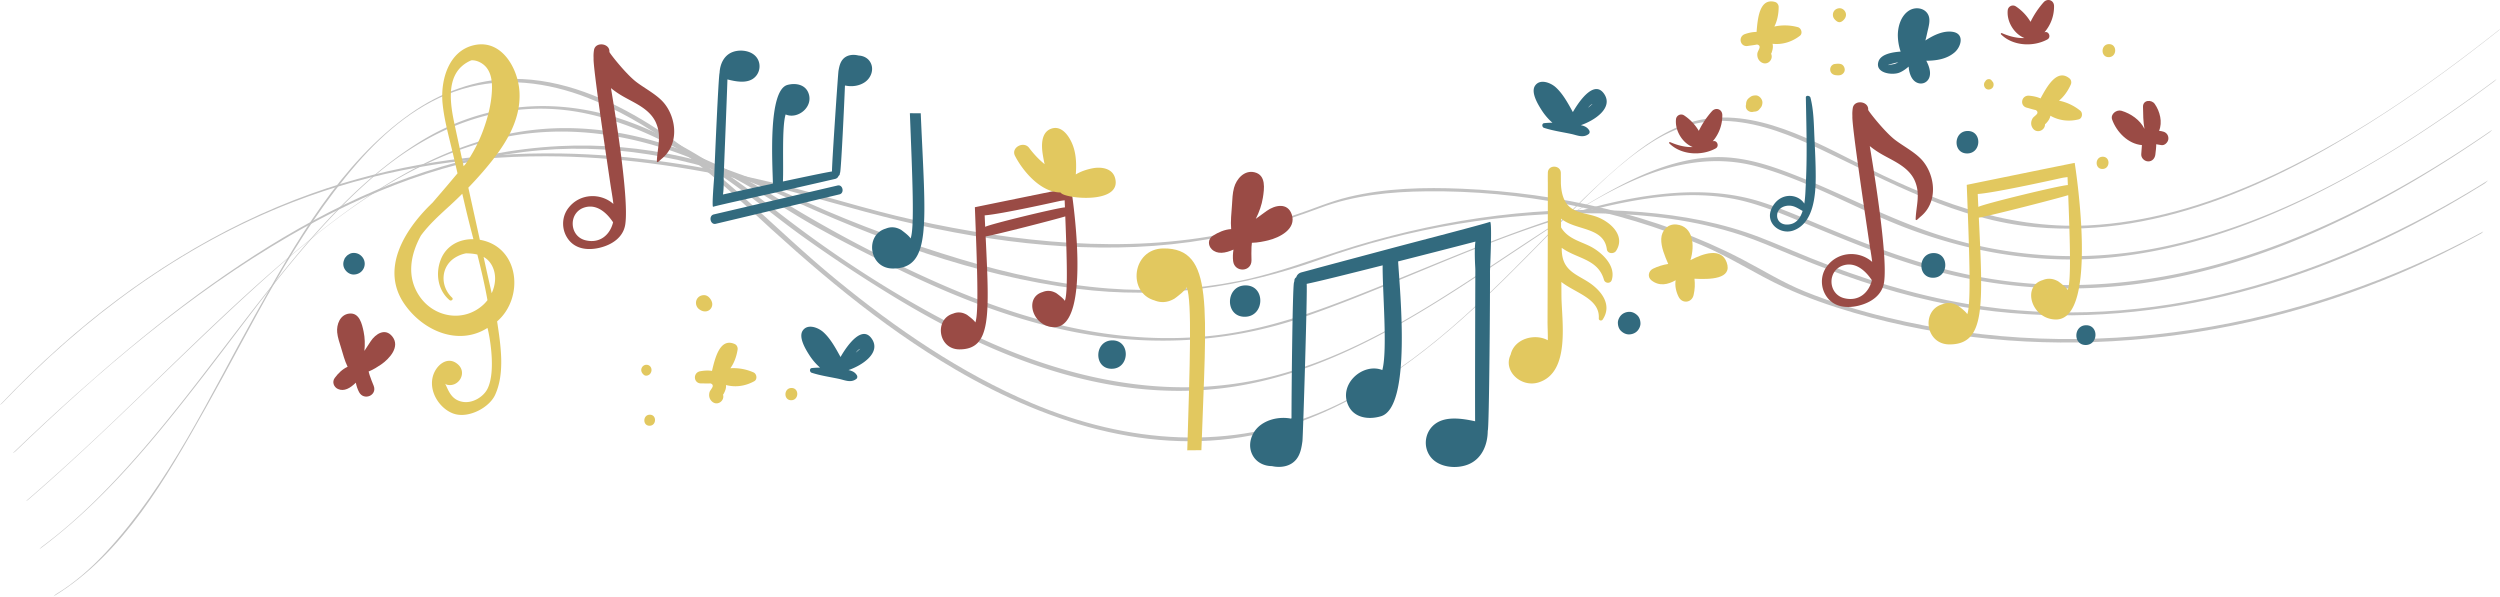
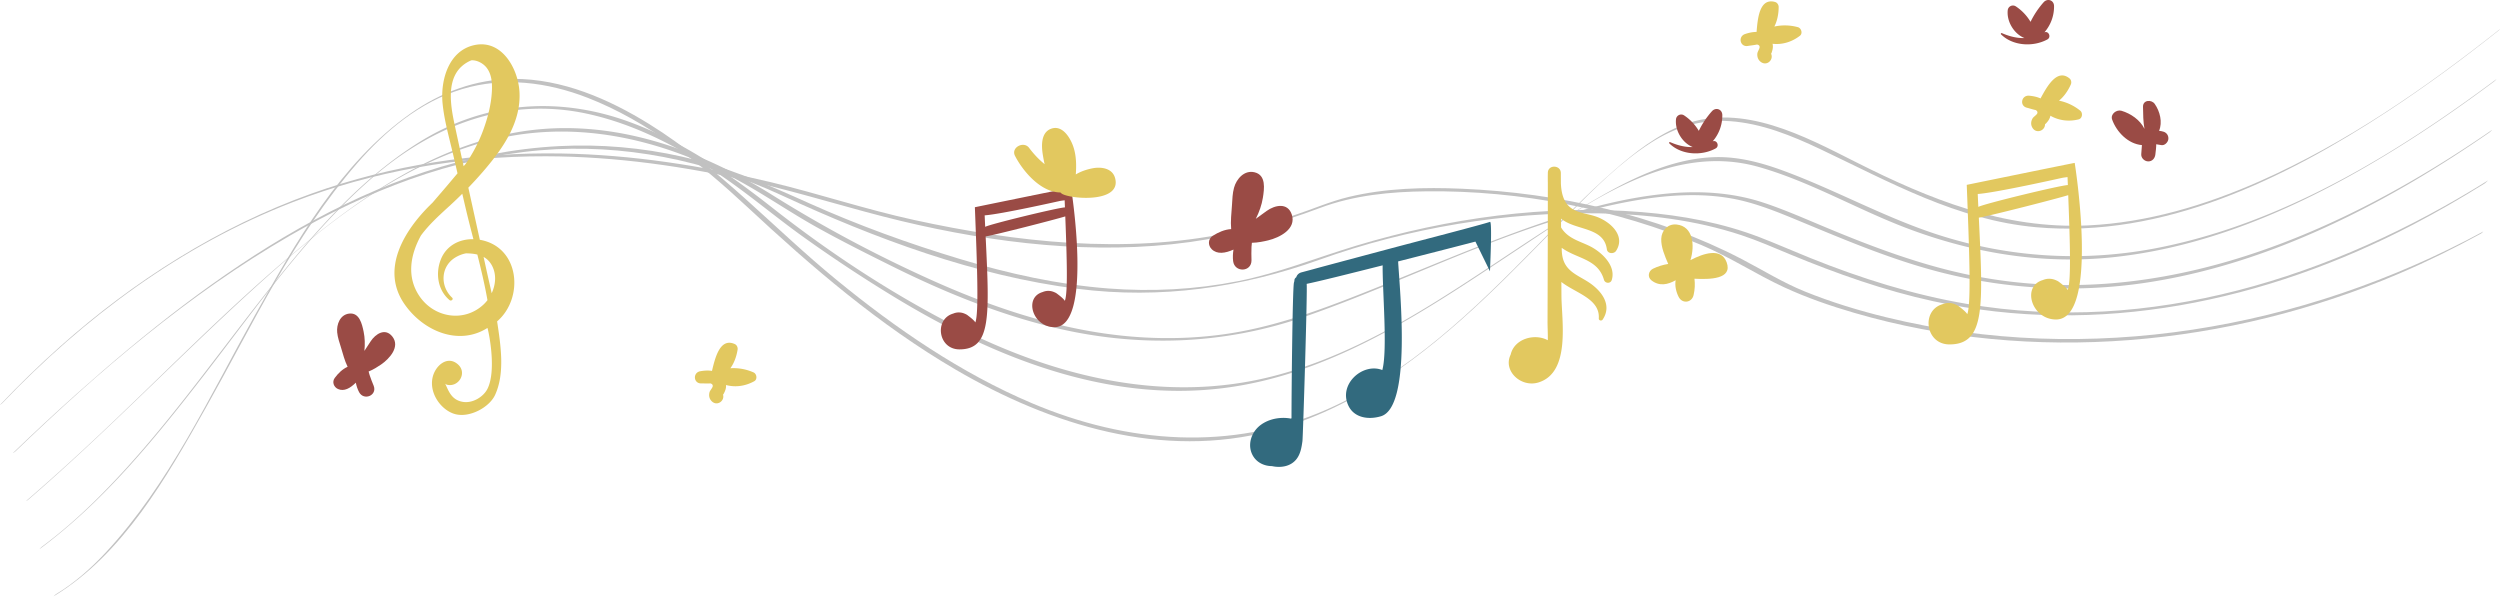
<svg xmlns="http://www.w3.org/2000/svg" width="1440" height="344" fill="none">
  <path fill="#C1C1C1" d="M1.273 232.272c47.317-49.479 103.08-90.996 167.285-115.792 46.484-17.95 96.114-26.59 145.906-26.466 40.358.102 80.469 5.828 119.743 14.868 28.566 6.577 56.47 15.598 84.958 22.425 53.674 12.861 111.239 19.737 166.205 12.113 25.656-3.559 50.632-10.503 74.847-19.606 19.615-7.376 40.673-9.39 61.511-9.615 53.633-.581 109.001 10.119 158.401 30.991 16.469 6.958 31.271 16.754 47.411 24.23 13.05 6.042 26.72 10.764 40.52 14.785 102.92 29.993 215.58 19.293 313.61-22.507 16.21-6.911 31.99-14.724 47.45-23.186.35-.192 1.4-1.248 1.26-1.175-104.45 56.444-227.43 77.834-343.65 49.475-16.04-3.915-31.91-8.748-47.23-14.954-12.8-5.19-24.13-12.321-36.35-18.678-49.015-25.491-105.935-38.124-160.93-40.474-21.75-.93-44.15-.389-65.408 4.738-10.755 2.594-20.923 7.089-31.412 10.546-12.51 4.122-25.241 7.583-38.147 10.23-59.763 12.257-121.684 5.351-180.75-7.524-27.768-6.053-54.843-15.126-82.482-21.76-39.634-9.514-80.1-15.859-120.917-16.54-48.734-.813-97.471 6.587-143.408 23.016-53.804 19.243-102.608 50.351-145.144 88.245-11.953 10.65-23.405 21.829-34.44 33.423-.528.553.972-.611 1.161-.808Z" />
  <path fill="#C1C1C1" d="M1433.03 103.963c-89.66 55.959-194.16 89.106-300.19 71.068-30.99-5.275-60.98-14.704-90.1-26.424-9.66-3.888-19.19-8.086-28.9-11.842-21.732-8.403-44.934-12.686-68.098-14.58-54.998-4.497-111.743 3.369-164.432 19.289-22.843 6.902-44.76 15.834-68.272 20.483-24.554 4.853-49.671 6.13-74.614 4.204-29.005-2.239-57.573-8.565-85.381-16.945-29.455-8.877-58.821-19.514-86.891-32.11-24.038-10.789-47.587-21.102-73.429-26.905-23.055-5.178-46.766-7.248-70.369-6.056-107.039 5.406-200.755 73.673-277.832 142.364-12.471 11.115-24.693 22.507-36.725 34.087-1.249 1.19.883-.422 1.22-.742 48.245-46.398 99.813-90.502 157.97-124.118 44.141-25.514 92.795-44.777 143.963-49.16 47.987-4.109 95.721 5.768 139.278 25.925 53.714 24.858 111.411 46.394 170.435 53.863 48.091 6.086 94.144-.61 139.566-16.831 51.065-18.237 106.544-27.576 160.766-26.644 27.711.474 55.728 3.847 82.115 12.595 9.52 3.154 18.71 7.198 27.97 11.032 26.85 11.115 54.2 20.822 82.64 27.022 94.72 20.645 191.08.347 276.09-44.098 14.13-7.386 27.92-15.385 41.45-23.824.48-.3 1.94-1.758 1.77-1.653Z" />
  <path fill="#C1C1C1" d="M1435.24 74.948c-86.85 59.939-190.73 105.042-298.02 83.997-30.63-6.005-59.65-17.085-88.32-29.125-11.02-4.626-22.01-9.416-33.37-13.159-17.753-5.844-36.426-6.892-54.985-5.177-30.26 2.794-59.678 12.099-88.072 22.505-31.329 11.483-61.905 24.881-92.988 36.994-24.235 9.444-48.628 17.941-74.493 21.554-25.74 3.596-51.9 2.683-77.461-1.843-31.319-5.543-61.565-16.18-90.513-29.179-31.616-14.197-62.341-30.519-91.698-48.897-44.803-28.049-96.922-46.147-150.101-35.958-45.46 8.712-85.07 35.308-120.208 64.217-43.835 36.063-83.077 77.325-124.6 115.932-11.37 10.571-22.9 20.966-34.653 31.109-1.486 1.28.042.296.73-.292 44.243-38.177 84.739-80.338 127.878-119.71 38.837-35.448 81.819-71.015 133.336-85.763 51.197-14.656 103.061-2.704 148.848 22.483 14.919 8.208 28.931 17.906 43.802 26.203 14.321 7.99 29.02 15.335 43.708 22.629 29.414 14.605 60.083 27.141 92.048 34.955 48.581 11.876 98.15 10.41 145.465-6.016 61.21-21.249 119.457-53.001 183.447-65.664 22.988-4.549 47.699-6.65 70.63-.594 10.54 2.783 20.69 6.963 30.74 11.13 27.46 11.389 54.76 22.982 83.71 30.145a298.03 298.03 0 0 0 114.73 5.597c55.44-8.095 107.88-30.636 155.84-58.946 14.73-8.696 29.09-18.002 43.17-27.717.31-.219 2.28-2.013 1.4-1.41Z" />
  <path fill="#C1C1C1" d="M1437.41 45.98c-57.43 42.808-121.79 82.079-192.93 96.471-42.89 8.677-86.5 6.205-128.11-7.222-30.67-9.898-58.79-25.696-88.95-36.82-12.56-4.638-25.75-8.217-39.255-7.903-26.378.614-51.243 13.682-73.43 26.805-58.964 34.873-112.838 81.381-180.43 99.1-62.297 16.332-125.477.871-181.815-27.509-37.779-19.031-74.095-42.878-107.324-69.012-25.074-19.72-51.586-38.088-81.683-49.315-41.578-15.51-84.548-12.17-122.249 11.473-36.521 22.905-64.796 57.217-91.103 90.733-30.992 39.483-59.99 81.033-95.977 116.272-9.397 9.202-19.304 17.867-29.85 25.73-.392.287-2.314 2.094-.94 1.076 37.154-27.698 66.61-64.132 94.774-100.532 30.261-39.11 59.181-80.855 96.852-113.38 34.778-30.027 77.474-46.43 123.452-36.377 27.613 6.037 53.172 19.508 76.426 35.225 16.432 11.105 31.526 23.971 47.631 35.522a835.114 835.114 0 0 0 52.159 34.488c56.575 34.458 122.089 61.115 189.562 52.797 65.268-8.045 120.621-47.273 174.023-82.6 39.344-26.03 85.366-58.884 134.847-44.812 29.46 8.375 56.38 24.275 84.93 35.131 38.17 14.512 78.37 21.152 119.15 16.828 61.7-6.544 119.42-34.536 171.06-67.573 16.5-10.555 32.53-21.816 48.23-33.52.39-.287 2.31-2.094.95-1.076Z" />
  <path fill="#C1C1C1" d="M1439.48 17.144c-42.63 33.733-88.03 65.222-137.95 87.275-31.25 13.803-64.63 23.815-98.92 25.418-48.44 2.263-91.27-15.093-133.62-36.47-29.47-14.874-65.29-34.195-98.993-21.646-15.089 5.617-28.205 15.945-40.221 26.406-15.76 13.721-30.224 28.872-44.851 43.767-35.762 36.416-73.296 73.104-120.691 93.97-55.18 24.292-115.072 19.609-169.82-3.608-40.972-17.375-78.183-42.903-112.488-70.98-36.218-29.641-67.818-64.918-107.845-89.733-23.477-14.555-50.299-26.206-78.395-26.108-21.49.075-41.773 7.659-59.216 19.946-40.427 28.481-66.235 74.366-89.849 116.571-25.966 46.406-49.26 97.1-85.837 136.412-8.502 9.14-17.902 17.433-28.604 23.917-.35.208-1.388 1.248-1.262 1.174 40.072-24.267 65.145-68.767 87.506-108.349 27.013-47.815 50.9-99.19 87.205-140.943 16.391-18.851 36.202-35.46 60.488-42.82 23.989-7.27 49.24-4.013 72.301 4.96 34.778 13.529 64.98 37.726 92.01 62.902 37.24 34.689 75.879 67.894 119.989 93.681 54.828 32.052 119.021 51.954 182.168 35.197 47.28-12.547 87.062-42.806 122.102-75.811 16.777-15.803 32.67-32.493 48.915-48.833 14.686-14.773 29.715-29.955 47.356-41.24 14.031-8.978 28.84-13.586 45.587-12.4 18.215 1.289 35.435 8.297 51.765 16.031 40.47 19.165 78.91 40.924 124.48 45.049 72.97 6.605 143.18-27.859 202.5-66.748 22.05-14.452 43.25-30.137 63.89-46.515.5-.39 1.4-1.341.3-.472Z" />
-   <path fill="#E2C85F" d="M692.003 259.306c-1.513-.038-6.622.095-8.135.071 1.443-48.555 2.854-85.863-.293-93.86-1.021 1.851-4.371 4.459-6.018 5.72-.706.619-1.525 1.11-2.42 1.493-2.854 1.376-6.164 1.747-9.505.561-.162-.057-.309-.131-.466-.194-16.066-4.402-13.118-29.842 4.938-30 29.468-.258 24.72 33.459 21.899 116.209Z" />
-   <path fill="#9A4B45" d="M337.235 138.393c-9.59-2.358-9.973-16.344-.182-19.011 6.946-1.892 12.583 3.364 16.084 8.665-1.714 7.125-7.538 12.402-15.902 10.346Zm45.577-78.632c-4.001-5.062-11.157-8.633-16.246-12.511-6.117-4.663-15.605-16.803-15.56-17.371.39-5.003-8.044-6.063-8.86-1.052a21.036 21.036 0 0 0-.236 4.69c-.462 4.853 7.795 59.62 9.587 71.952.575 3.957 1.353 7.982 1.808 12.008-7.189-6.409-19.35-6.337-25.992 2.439-4.081 5.392-3.91 12.991.297 18.291 4.306 5.424 11.288 6.04 17.694 4.528 7.192-1.699 13.658-5.992 14.833-13.368 2.554-16.025-7.601-74.665-8.208-78.602 2.202 1.807 4.618 3.415 7.098 4.83 6.5 3.71 14.042 6.736 17.978 13.453.191.325.361.653.532.98.362.773.687 1.576.967 2.412 2.341 7.001.118 13.201-.154 20.174-.076 1.911 1.588-.19 2.827-1.2 10.022-8.156 8.528-22.932 1.635-31.653ZM1062.3 171.769c-9.59-2.359-9.97-16.345-.18-19.011 6.95-1.892 12.58 3.364 16.08 8.665-1.71 7.125-7.53 12.402-15.9 10.346Zm45.58-78.633c-4-5.061-11.16-8.632-16.25-12.51-6.11-4.663-15.6-16.803-15.56-17.372.39-5.004-8.04-6.063-8.86-1.051a20.846 20.846 0 0 0-.23 4.69c-.47 4.853 7.79 59.62 9.58 71.952.58 3.956 1.36 7.982 1.81 12.008-7.19-6.409-19.35-6.337-25.99 2.438-4.08 5.393-3.91 12.992.3 18.292 4.3 5.424 11.28 6.04 17.69 4.528 7.19-1.699 13.66-5.992 14.83-13.369 2.56-16.025-7.6-74.664-8.2-78.601 2.2 1.806 4.61 3.414 7.09 4.829 6.5 3.71 14.05 6.737 17.98 13.454.19.324.36.652.53.98.37.773.69 1.576.97 2.412 2.34 7.001.12 13.201-.15 20.173-.08 1.912 1.58-.189 2.82-1.199 10.03-8.157 8.53-22.932 1.64-31.654Z" />
  <path fill="#E2C85F" d="M1139.52 119.178c-.14-2.829-.21-4.442-.34-7.444 10.3-.677 48.55-9.275 48.55-9.275.97-.189 2.06-.308 3.17-.458l.18 4.598c-4.28.093-48.74 10.89-51.56 12.579Zm55.51-25.343c-.85.07-62.18 12.643-62.18 12.643 1.42 36.928 2.66 68.355.3 74.49-.8-1.423-3.4-3.416-4.68-4.38a6.994 6.994 0 0 0-1.89-1.137c-2.21-1.043-4.77-1.31-7.35-.37-.12.046-.23.105-.35.154-12.39 3.51-9.94 23.151 4.01 23.151 20.65 0 19.38-21.421 16.92-73.012 6.81-1.161 44.67-10.848 51.49-12.96 1.09 28.546 1.7 49.45-.28 54.62-.81-1.423-3.41-3.416-4.69-4.38a7.068 7.068 0 0 0-1.88-1.137c-2.22-1.045-4.78-1.31-7.35-.37-.13.046-.24.104-.36.154-12.39 3.51-6.58 22.566 7.38 22.735 25.46.31 10.91-90.2 10.91-90.2Z" />
  <path fill="#9A4B45" d="M567.467 130.671c-.119-2.519-.185-3.958-.303-6.631 9.178-.605 43.261-8.264 43.261-8.264.864-.169 1.833-.274 2.816-.409l.16 4.097c-3.813.084-43.421 9.702-45.934 11.207Zm49.454-22.578c-.759.062-55.397 11.265-55.397 11.265 1.271 32.898 2.37 60.897.273 66.363-.713-1.269-3.036-3.043-4.176-3.902a6.303 6.303 0 0 0-1.677-1.014c-1.972-.93-4.254-1.165-6.546-.329-.113.041-.212.094-.32.137-11.036 3.128-8.852 20.625 3.58 20.625 18.388 0 17.259-19.084 15.07-65.047 6.065-1.035 39.794-9.665 45.874-11.546.973 25.432 1.511 44.055-.254 48.662-.715-1.268-3.036-3.044-4.178-3.902a6.255 6.255 0 0 0-1.676-1.014c-1.973-.93-4.253-1.165-6.547-.329-.111.04-.212.094-.32.137-11.034 3.127-5.857 20.103 6.574 20.255 22.691.276 9.72-80.361 9.72-80.361Z" />
  <path fill="#E2C85F" d="M261.761 71.321c-2.286-10.722-4.572-25.061 4.09-33.026.12-.074.232-.175.337-.297a18.808 18.808 0 0 1 5.323-3.258c3.225-.196 6.739 1.703 8.696 4.16 3.018 3.788 3.356 8.941 3.124 13.567-.38 7.633-2.332 15.174-4.939 22.329-2.556 7.018-6.04 13.605-10.288 19.746-.35.397-.704.792-1.052 1.19a4515.767 4515.767 0 0 1-5.291-24.41Zm10.922 66.451c-8.062-.173-15.534 3.673-18.718 11.558-3.239 8.023-1.862 17.778 4.954 23.513.98.825 2.48-.471 1.501-1.388-6.993-6.558-6.627-17.79 1.608-23a18.717 18.717 0 0 1 6.368-2.529c2.273.023 4.496.192 6.556.699 2.207 8.715 4.28 17.483 5.828 26.27a19.984 19.984 0 0 1-2.148 2.403c-11.191 10.574-28.406 7.807-36.905-4.541-7.742-11.245-5.315-24.13.741-35.114 4.858-6.583 11.074-12.101 17.087-17.609a235.805 235.805 0 0 0 6.719-6.434c.648 2.767 1.287 5.537 1.937 8.303 1.388 5.918 2.925 11.879 4.472 17.869Zm11.121 16.084c2.168 4.757 1.614 10.302-.595 15.025-1.068-4.827-2.178-9.533-3.151-13.999-.501-2.297-1.007-4.592-1.512-6.889 2.15 1.19 3.968 3.033 5.258 5.863Zm-6.984-15.661c-.146-.028-.293-.042-.439-.068-2.205-10.009-4.415-20.018-6.619-30.029a222.746 222.746 0 0 0 9.392-10.34c10.777-12.643 21.131-27.616 20.051-45.03-.818-13.206-10.08-29.983-25.71-26.804-15.084 3.07-19.852 20.263-18.582 33.51.954 9.945 3.809 19.729 6.059 29.438.847 3.656 1.704 7.313 2.559 10.97-2.067 2.44-4.112 4.887-6.154 7.297-2.682 3.165-5.433 6.309-8.134 9.496-.493.484-.991.962-1.483 1.449-14.922 14.755-28.737 37.036-14.73 57.15 10.877 15.618 31.246 24.12 47.75 13.662 1.082 3.619 5.139 24.839 0 35.079-2.27 4.524-8.462 8.488-14.245 7.49-6.464-1.116-8.091-6.173-10.109-10.484.33.31.71.546 1.122.641 6.593 1.521 11.635-6.69 6.391-11.582-6.053-5.648-13.238.461-14.773 7.431-2.065 9.382 5.279 19.091 13.17 21.102 8.386 2.139 19.599-4.046 22.839-11.102 5.711-12.43 3.302-28.276 1.166-42.352 15.589-13.416 13.093-42.649-9.521-46.924Z" />
-   <path fill="#326A7E" d="M411.45 100.844c-.107 1.721-1.558 18.519-.69 18.257 3.323-1 28.54-6.512 36.54-8.339 8.677-1.98 28.212-6.406 29.284-6.69l4.409-1.007c1.08-.246 1.725-.931 2.01-1.742.03-.023.064-.041.093-.063.483-.342.658-.794.633-1.245.062-.2.123-.4.181-.6.592-1.46 2.464-41.208 2.777-49.897.029-.062.061-.12.087-.186.011-.03.018-.068.029-.097 3.858.906 8.281.275 11.491-2.006 3.568-2.532 5.29-7.455 3.004-11.413-1.418-2.455-4.025-3.701-6.72-3.823-3.241-.83-6.922-.429-9.172 2.26-1.544 1.843-2.022 4.219-2.432 6.523-.263 1.487-4.036 56.7-3.72 57.968-4.722.792-15.673 3.105-28.292 5.793.454-9.234-.698-31.421 1.567-38.622 7.084 3.107 16.614-4.672 12.928-12.83-1.984-4.39-7.11-5.412-11.804-4.195-11.44 2.967-8.68 45.525-8.456 56.881a5259.256 5259.256 0 0 0-28.783 6.249c.585-3.084.421-9.655.421-9.662 0-.317.001-.626.007-.929 0-.011 1.784-43.567 2.161-55.683 4.666 1.194 10.397 2.286 14.415-.193 4.168-2.572 5.348-8.221 2.575-12.238-2.844-4.122-9.296-5.014-13.79-3.423-5.179 1.833-7.522 7.03-7.728 12.182-.568.412-2.864 52.69-3.025 58.77ZM485.259 108.863c-.266-1.28-1.286-2.381-2.796-2.022l-71.312 16.661c-3.175.742-2.05 6.168 1.142 5.409l71.248-16.955c1.505-.352 1.989-1.811 1.718-3.093ZM530.343 65.23c-1.162.038-5.089-.03-6.252 0 1.436 37.296 2.773 65.952.408 72.119-.796-1.416-3.388-3.398-4.661-4.354a6.996 6.996 0 0 0-1.871-1.132c-2.202-1.038-4.747-1.301-7.306-.367-.125.045-.236.104-.358.153-12.313 3.49-9.877 23.016 3.997 23.016 22.644 0 18.768-25.873 16.043-89.436ZM1029.07 129.349c-3.42-.067-5.78-2.503-5.42-5.797.38-3.377 3.62-5.096 6.84-5.101 3.14-.002 5.29 1.71 7.82 3.045-1.41 4.452-4.06 7.954-9.24 7.853Zm16.05-49.974c-.35-7.593-.38-15.744-2.29-23.132-.32-1.211-2.69-1.524-2.66-.081.42 21.73.8 34.204-.08 51.028-.14 2.658-.22 6.42-.81 10.092-3.7-5.898-14.12-6.731-18.69 2.501-4.29 8.651 4.81 15.695 12.4 12.983 11.83-4.228 12.86-20.698 12.87-31.117 0-7.42-.39-14.863-.74-22.274Z" />
  <path fill="#E2C85F" d="M919.202 124.697c-5.692-1.947-12.714-2.058-16.651-7.198-2.534-3.309-3.288-7.631-3.479-11.895-.006-1.963-.02-3.928-.022-5.892-.007-4.8-7.405-5.038-7.493-.197a134.16 134.16 0 0 0-.006 5.676c.021 26.675-.084 53.347-.171 80.02-.01 3.345.248 7.084.149 10.758l-.009-.003c-7.601-4.105-19.283-.871-21.372 8.284-4.585 9.307 5.909 19.135 15.974 16.051 18.712-5.733 13.362-35.674 13.273-49.842-.017-2.683-.03-5.366-.045-8.05 8.159 6.438 22.296 9.606 21.553 21.004-.08 1.227 1.585 1.625 2.223.677 5.674-8.426-.65-16.6-7.915-21.418-5.736-3.804-12.655-6.029-14.85-13.31-.658-2.184-.804-4.398-.808-6.621 8.74 6.388 20.855 6.301 24.327 18.406.624 2.175 3.773 2.397 4.482.139 2.362-7.511-4.322-14.465-10.241-18.172-4.304-2.696-9.358-3.908-13.611-6.691-2.445-1.601-4.166-3.416-5.336-5.451-.008-1.693-.021-3.386-.028-5.079 8.281 7.025 24.689 4.606 26.41 17.722.341 2.588 4.039 2.833 5.3.884 5.755-8.906-3.616-17.053-11.654-19.802Z" />
-   <path fill="#326A7E" d="M858.234 156.298c.066-2.69 1.352-28.966.013-28.508-5.124 1.752-44.121 11.812-56.49 15.123-13.414 3.591-43.614 11.629-45.267 12.132l-6.819 1.827c-1.667.446-2.633 1.552-3.029 2.834-.048.035-.098.066-.146.102-.73.563-.977 1.276-.911 1.98-.086.313-.169.628-.247.943-.839 2.311-1.445 64.397-1.426 77.964-.042.098-.09.188-.125.294-.016.047-.025.105-.041.153-6.068-1.189-12.927.053-17.8 3.793-5.415 4.157-7.813 11.932-4.02 17.97 2.355 3.745 6.492 5.539 10.701 5.573 5.103 1.106 10.818.266 14.171-4.056 2.298-2.965 2.907-6.696 3.41-10.312.326-2.336 2.993-88.645 2.428-90.603 7.316-1.507 24.257-5.749 43.774-10.675-.171 14.427 2.92 48.955-.193 60.312-11.227-4.433-25.633 8.25-19.412 20.756 3.349 6.731 11.402 8.025 18.649 5.855 17.666-5.289 10.886-71.488 9.874-89.179a8090.42 8090.42 0 0 0 44.514-11.416c-.732 4.843-.092 15.079-.092 15.091.018.494.034.976.043 1.446 0 .019-.245 68.033-.129 86.949-7.345-1.591-16.346-2.961-22.465 1.137-6.35 4.253-7.859 13.131-3.304 19.233 4.675 6.26 14.789 7.278 21.702 4.536 7.969-3.159 11.319-11.396 11.342-19.444.861-.675 1.398-82.321 1.295-91.81Z" />
+   <path fill="#326A7E" d="M858.234 156.298c.066-2.69 1.352-28.966.013-28.508-5.124 1.752-44.121 11.812-56.49 15.123-13.414 3.591-43.614 11.629-45.267 12.132l-6.819 1.827c-1.667.446-2.633 1.552-3.029 2.834-.048.035-.098.066-.146.102-.73.563-.977 1.276-.911 1.98-.086.313-.169.628-.247.943-.839 2.311-1.445 64.397-1.426 77.964-.042.098-.09.188-.125.294-.016.047-.025.105-.041.153-6.068-1.189-12.927.053-17.8 3.793-5.415 4.157-7.813 11.932-4.02 17.97 2.355 3.745 6.492 5.539 10.701 5.573 5.103 1.106 10.818.266 14.171-4.056 2.298-2.965 2.907-6.696 3.41-10.312.326-2.336 2.993-88.645 2.428-90.603 7.316-1.507 24.257-5.749 43.774-10.675-.171 14.427 2.92 48.955-.193 60.312-11.227-4.433-25.633 8.25-19.412 20.756 3.349 6.731 11.402 8.025 18.649 5.855 17.666-5.289 10.886-71.488 9.874-89.179a8090.42 8090.42 0 0 0 44.514-11.416Z" />
  <path fill="#E2C85F" d="M994.551 151.082c-3.156-8.638-13.429-5.137-20.861-1.243 2.648-8.426 1.61-19.573-8.044-20.532-5.036-.502-8.601 3.484-8.769 8.263-.165 4.696 2.003 9.785 4.014 14.466-3.028.483-5.973 1.377-8.767 2.742-2.642 1.292-3.344 4.792-.889 6.709 4.586 3.581 9.462 2.436 13.934-.063-.562 3.193.301 6.833 1.758 9.637 2.112 4.067 7.537 3.352 8.579-1.09.749-3.194.871-6.317.507-9.431 8.703.462 22.125.363 18.538-9.458Z" />
  <path fill="#9A4B45" d="M720.869 142.258c.049-.808.138-1.609.217-2.412 3.414-.054 7.003-.823 9.366-1.393 6.556-1.586 16.419-6.531 13.608-14.913-2.378-7.09-9.781-5.386-14.418-2.069-2.114 1.513-4.183 3.078-6.302 4.57 1.975-3.887 3.436-8.085 4.073-12.099.821-5.195 1.964-13.051-4.743-14.695-5.897-1.445-10.442 3.717-11.864 8.873-.908 3.289-.97 6.775-1.198 10.158-.303 4.494-.874 9.173-.457 13.68-3.726.227-7.321 1.757-10.649 3.906-2.754 1.78-2.775 5.457-.582 7.646 3.131 3.125 7.809 2.386 12.567.251-.36 2.214-.464 4.558-.202 6.647.843 6.707 10.643 6.389 10.58-.489-.024-2.577-.154-5.079.004-7.661ZM212.884 216.009c-.209-.669-.384-1.344-.568-2.019 2.747-1.094 5.417-2.819 7.154-4.007 4.82-3.298 11.282-10.335 6.423-16.258-4.111-5.009-9.58-1.354-12.312 2.757-1.245 1.875-2.439 3.778-3.694 5.637.401-3.754.29-7.602-.432-11.048-.935-4.459-2.43-11.17-8.368-10.439-5.221.641-7.309 6.218-6.872 10.83.279 2.943 1.303 5.783 2.161 8.592 1.139 3.733 2.119 7.696 3.846 11.217-2.947 1.33-5.387 3.674-7.419 6.437-1.681 2.287-.565 5.271 1.886 6.37 3.498 1.567 7.057-.468 10.252-3.661.39 1.903 1.029 3.835 1.885 5.444 2.748 5.172 10.586 1.902 8.415-3.647-.813-2.08-1.689-4.065-2.357-6.205Z" />
  <path fill="#E2C85F" d="M592.761 85.174c2.653 3.535 5.577 6.654 8.945 9.393-.43-1.838-.763-3.677-1.049-5.435-.819-5.03-1.199-12.94 4.948-15.034 5.859-1.994 10.005 4.045 11.971 8.666 2.37 5.571 2.507 11.717 2.089 17.717 2.909-1.778 6.331-2.89 9.6-3.534 4.946-.973 11.408-.116 13.001 5.532 3.924 13.915-22.937 12.509-29.885 9.492a4.63 4.63 0 0 1-1.58-1.118c-11.322-.063-21.59-12.18-26.167-21.095-2.457-4.787 5.006-8.74 8.127-4.584Z" />
-   <path fill="#326A7E" d="m207.238 146.717-.103-.07c-1.602-1.084-4.372-1.372-6.036-.224l-.091.063a4.661 4.661 0 0 0-1.807 1.534 3.07 3.07 0 0 0-.859 1.37c-.574 1.253-.772 2.633-.448 3.988.613 2.565 3.143 4.803 5.865 4.755 2.492-.043 4.701-1.348 5.746-3.63 1.297-2.833.314-6.039-2.267-7.786ZM717.437 164.391c-11.609 0-12.164 18.063-.478 18.063 11.609 0 12.164-18.063.478-18.063ZM640.75 196.056c-10.512 0-11.015 16.357-.433 16.357 10.512 0 11.016-16.357.433-16.357ZM943.181 181.705c-1.225-1.214-2.835-2.085-4.608-2.085-1.664 0-3.357.587-4.593 1.727-1.186 1.095-2.116 2.959-2.088 4.602.03 1.653.521 3.388 1.729 4.587 1.226 1.214 2.836 2.085 4.609 2.085 1.666 0 3.357-.588 4.592-1.727 1.188-1.096 2.118-2.96 2.089-4.602-.03-1.652-.521-3.389-1.73-4.587ZM1113.79 145.769c-9.14 0-9.57 14.223-.37 14.223 9.14 0 9.58-14.223.37-14.223ZM1133.41 75.448c-8.32 0-8.71 12.942-.34 12.942 8.32 0 8.72-12.942.34-12.942ZM1201.64 187.34c-7.31 0-7.66 11.378-.3 11.378 7.31 0 7.66-11.378.3-11.378ZM1091.39 36.82c-4.3.89-4.95.892-1.95.011 1.32-.393 2.65-.713 4-.983-.67.385-1.35.72-2.05.972Zm33.45-18.469c-5.29-.867-10.99 1.797-15.82 4.975.43-1.574.78-3.177 1.13-4.765.66-2.986 1.94-6.8.61-9.804-1.88-4.234-7.38-5.007-11.06-2.722-4.91 3.051-6.73 9.66-6.53 15.096.09 2.485.56 5.705 1.61 8.585-5.32.36-11.43 1.628-12.76 5.664-2.25 6.78 7.87 8.154 12.08 6.432 1.97-.804 3.67-2.069 5.29-3.46.22 3.62 1.58 7.937 4.96 9.33 3.04 1.251 6.18-.36 7.07-3.459.83-2.888-.31-6.238-1.87-9.228 5.82-.047 11.75-.947 16.27-4.8 3.89-3.319 5.82-10.728-.98-11.844ZM914.742 62.077c.902-1.16 1.809-2.01 2.638-2.224-.169.043-1.376 1.147-2.638 2.224Zm9.281-7.943c-5.378-7.991-13.573 2.637-18.053 10.434-2.834-5.157-5.804-10.636-9.923-14.337-2.883-2.59-9.114-5.097-11.909-.78-2.501 3.86 1.868 10.924 3.862 14.022 1.783 2.772 3.847 5.168 6.196 7.216a43.682 43.682 0 0 0-4.777.255c-1.455.162-1.293 2.296-.084 2.691 5.08 1.656 10.287 2.381 15.504 3.482 3.738.789 7.061 2.55 10.279.043.551-.43.654-1.357.328-1.945-1.053-1.9-2.87-2.709-4.901-3.116 8.072-2.74 18.834-10.006 13.478-17.965ZM492.919 203.142c.902-1.159 1.809-2.009 2.638-2.224-.17.044-1.376 1.147-2.638 2.224Zm9.281-7.942c-5.378-7.992-13.574 2.637-18.053 10.434-2.834-5.157-5.804-10.636-9.923-14.337-2.884-2.59-9.114-5.097-11.909-.781-2.501 3.86 1.868 10.925 3.862 14.023 1.782 2.771 3.847 5.168 6.196 7.215a44.06 44.06 0 0 0-4.777.255c-1.456.163-1.293 2.297-.084 2.692 5.079 1.656 10.286 2.381 15.503 3.482 3.739.788 7.061 2.55 10.28.043.551-.43.653-1.357.328-1.945-1.053-1.901-2.871-2.709-4.901-3.116 8.072-2.741 18.834-10.006 13.478-17.965Z" />
  <path fill="#E2C85F" d="m416.478 227.352.13-.241c.262-.229.512-.847.666-1.162.428-.878.76-1.811.884-2.783.06-.465.057-.931.022-1.392 5.444 1.454 11.163.634 16.26-2.185 1.96-1.085 1.475-4.265-.424-5.095-4.305-1.884-8.825-2.668-13.317-2.383 2.234-3.092 3.561-6.945 4.157-10.717.2-1.275-.42-2.673-1.637-3.221-8.598-3.87-11.39 8.259-13.115 15.469-2.181-.369-4.512-.204-6.727.182-4.44.776-4.011 7.143.584 7.027 1.383-.035 3.344.102 5.244-.016.825.24 1.391.701 1.339 1.552-.06.978-1.561 2.447-1.855 3.527-.464 1.699-.237 3.441.917 4.822 3.087 3.7 7.949.305 6.872-3.384ZM1020.16 30.995l.09-.259c.22-.266.38-.913.48-1.248.29-.932.48-1.906.45-2.883a7.06 7.06 0 0 0-.18-1.381c5.6.616 11.13-1.056 15.74-4.614 1.77-1.368.81-4.436-1.19-4.972-4.54-1.212-9.13-1.305-13.53-.345 1.74-3.394 2.47-7.402 2.49-11.222.01-1.291-.82-2.578-2.1-2.937-9.09-2.528-10.01 9.884-10.63 17.27-2.21-.036-4.49.48-6.62 1.195-4.27 1.437-2.89 7.667 1.64 6.857 1.36-.242 3.32-.402 5.18-.805.85.112 1.48.482 1.56 1.332.09.976-1.17 2.654-1.3 3.766-.2 1.75.29 3.437 1.63 4.629 3.62 3.192 7.91-.898 6.29-4.383ZM1177.93 71.592c.06-.066.12-.133.19-.199.31-.154.71-.684.94-.95.65-.736 1.21-1.55 1.58-2.456.18-.434.3-.883.39-1.339 4.87 2.818 10.61 3.514 16.26 2.115 2.18-.54 2.54-3.734.92-5.03-3.66-2.938-7.82-4.869-12.23-5.76 2.96-2.406 5.24-5.78 6.8-9.267.53-1.18.29-2.69-.74-3.537-7.29-5.97-13.15 5.016-16.69 11.53-2.01-.924-4.31-1.371-6.55-1.573-4.49-.405-5.73 5.854-1.26 6.937 1.34.325 3.2.968 5.07 1.347.73.446 1.16 1.038.88 1.846-.31.929-2.14 1.958-2.71 2.923-.89 1.521-1.12 3.262-.37 4.895 2.02 4.374 7.6 2.361 7.52-1.482Z" />
  <path fill="#9A4B45" d="M992.049 66.245c-.055-3.404-3.8-4.635-6.005-2.145a49.536 49.536 0 0 0-7.534 11.27 27.559 27.559 0 0 0-8.455-8.896c-1.911-1.276-4.444-.049-4.682 2.213-.675 6.413 3.553 13.576 9.644 16.024-4.256.127-8.531-.906-13.03-2.849-.394-.17-.791.388-.482.695 6.747 6.744 18.516 7.41 26.701 2.944 2.421-1.32.696-5.107-1.703-4.086a22.568 22.568 0 0 0 5.546-15.17ZM1183.13 3.46c-.06-3.404-3.8-4.635-6.01-2.145a49.749 49.749 0 0 0-7.53 11.27 27.51 27.51 0 0 0-8.45-8.896c-1.92-1.276-4.45-.05-4.69 2.213-.67 6.413 3.56 13.575 9.65 16.023-4.26.128-8.53-.906-13.03-2.848-.4-.17-.79.388-.49.694 6.75 6.744 18.52 7.41 26.71 2.944 2.42-1.32.69-5.106-1.71-4.087a22.545 22.545 0 0 0 5.55-15.169Z" />
-   <path fill="#E2C85F" d="M1011.06 54.945c-1.08.08-1.92.217-2.81.852-.38.269-.73.55-1.08.85-.96.82-1.46 2.16-1.42 3.431-.32 1.158-.19 2.429.73 3.339 1.01.999 2.44 1.347 3.75.89 1.11.006 2.26-.309 2.98-1.145.29-.35.59-.7.89-1.054.71-.856.97-1.748 1.05-2.856.15-2.101-1.89-4.47-4.09-4.307ZM1063.05 7.201c-.52-1.36-1.9-2.487-3.43-2.46-1.31.024-2.59.634-3.3 1.763-.9 1.417-.72 3.373.42 4.604.7.76 1.61 1.638 2.73 1.669 1.05.03 1.97-.742 2.63-1.46 1.06-1.146 1.51-2.617.95-4.116ZM1060.23 36.876c-.88-.203-1.52-.22-2.41-.126l-1.15.126c-.73.079-1.66.818-2 1.425-.37.648-.54 1.33-.46 2.075.17 1.69 1.48 2.744 3.12 2.922.92.1 1.78.18 2.7-.034 1.37-.322 2.57-1.683 2.54-3.133-.02-1.393-.89-2.917-2.34-3.255ZM410.154 174.291a6.076 6.076 0 0 0-.852-1.912c-.866-1.323-2.152-2.4-3.84-2.371-1.171.021-2.29.382-3.167 1.191-2.131 1.967-1.777 5.499.647 7.076.601.391 1.255.776 1.955.95 1.444.36 2.917.109 4.034-.923 1.084-1 1.581-2.574 1.223-4.011ZM455.918 223.484c-4.528 0-4.744 7.046-.186 7.046 4.528 0 4.744-7.046.186-7.046ZM1214.81 25.413c-4.82 0-5.05 7.505-.2 7.505 4.83 0 5.06-7.505.2-7.505ZM1147.59 46.874c-.05-.043-.1-.086-.15-.131-.36-.677-.98-1.178-1.85-1.163-.94.016-1.67.505-2.05 1.253-1.58 1.635-.52 4.778 1.92 4.735.96-.017 1.91-.467 2.43-1.298.63-.98.59-2.562-.3-3.396ZM1211.18 90.28c-4.53 0-4.75 7.046-.19 7.046 4.53 0 4.74-7.046.19-7.046ZM372.424 210.117c-2.241-.06-3.79 2.412-2.717 4.392a4.44 4.44 0 0 0 1.256 1.476c.949.74 2.29.371 3.137-.287.347-.269.57-.619.773-.996 1.059-1.962-.048-4.521-2.449-4.585ZM374.3 238.871c-4.086 0-4.28 6.357-.169 6.357 4.086 0 4.28-6.357.169-6.357Z" />
  <path fill="#9A4B45" d="M1246.24 75.872c-.85-.27-1.72-.433-2.61-.527 2.07-4.989.51-11.162-2.49-15.47-1.86-2.684-6.83-2.363-6.77 1.596.06 4.291.1 8.593.85 12.773-2.45-5.126-7.89-8.849-13.24-10.438-2.84-.843-6.52 1.902-5.39 5.06 2.53 7.113 9.21 14.067 17.16 14.707l-.39 5.228c-.17 2.187 1.84 4.108 3.95 4.166 2.36.064 3.92-1.766 4.17-3.951.23-1.97.52-3.954.51-5.926.98.155 1.97.333 2.99.499 1.91.31 3.72-1.605 3.97-3.317.29-1.934-.8-3.794-2.71-4.4Z" />
</svg>